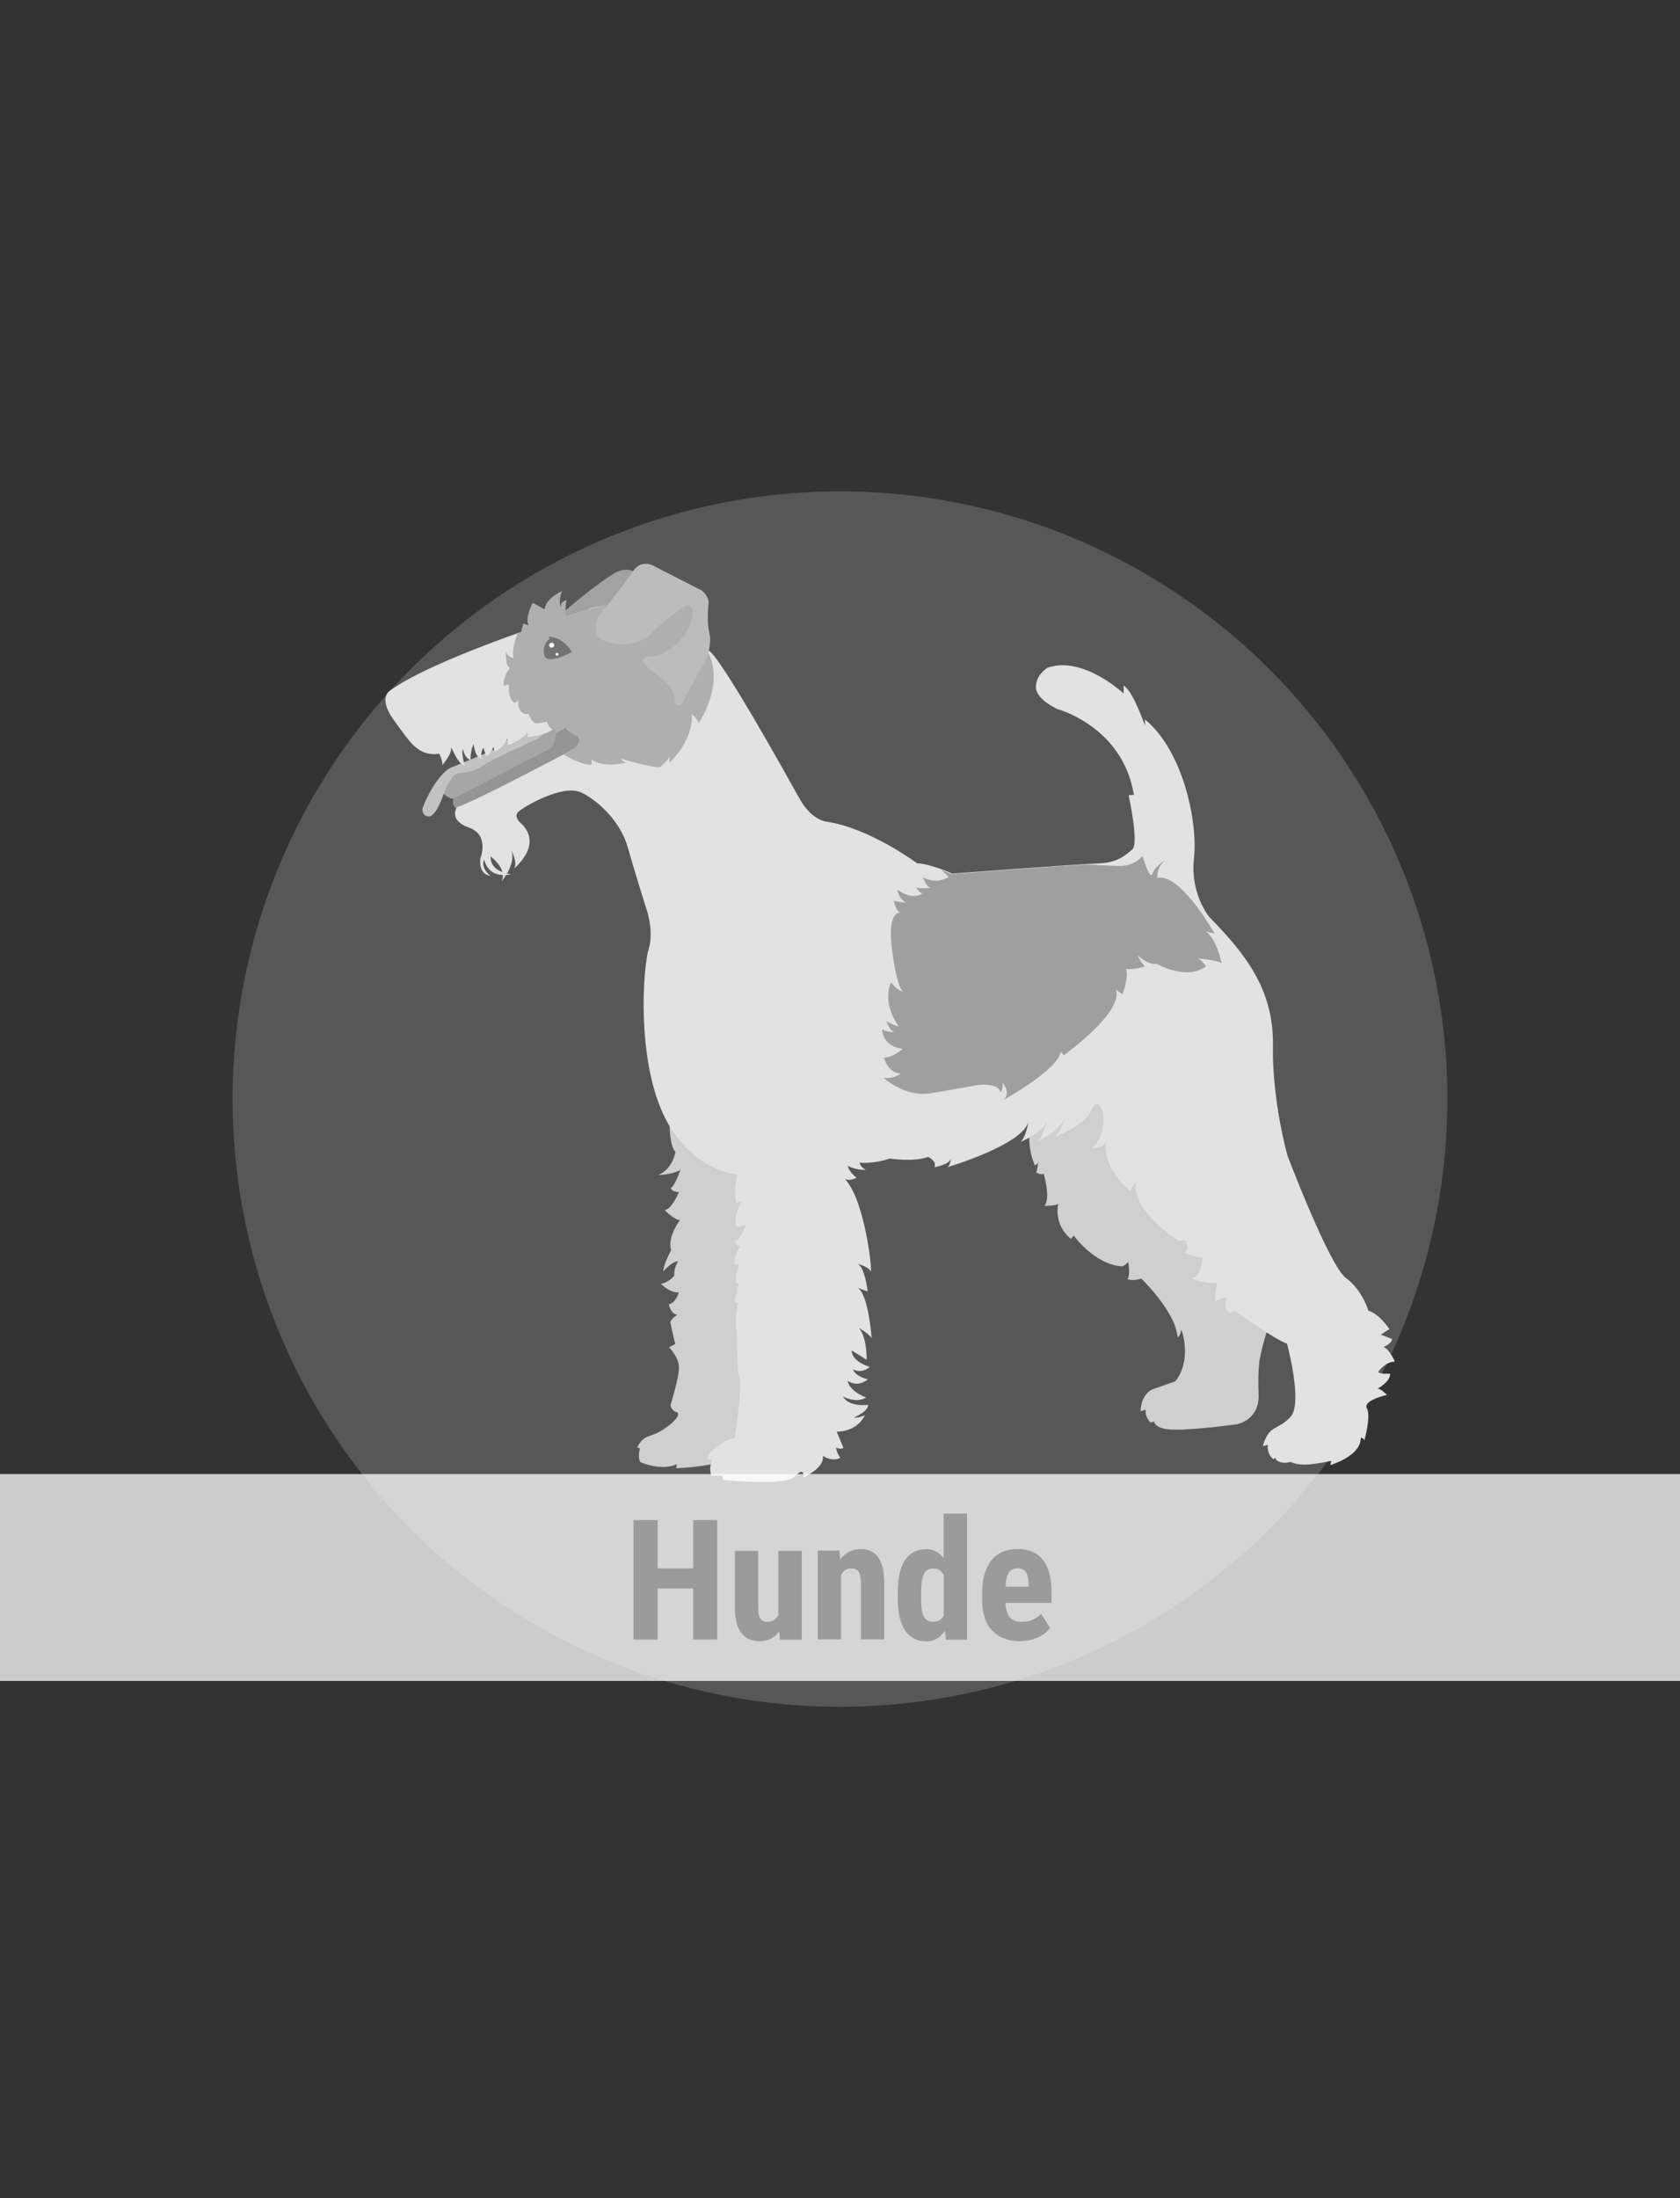
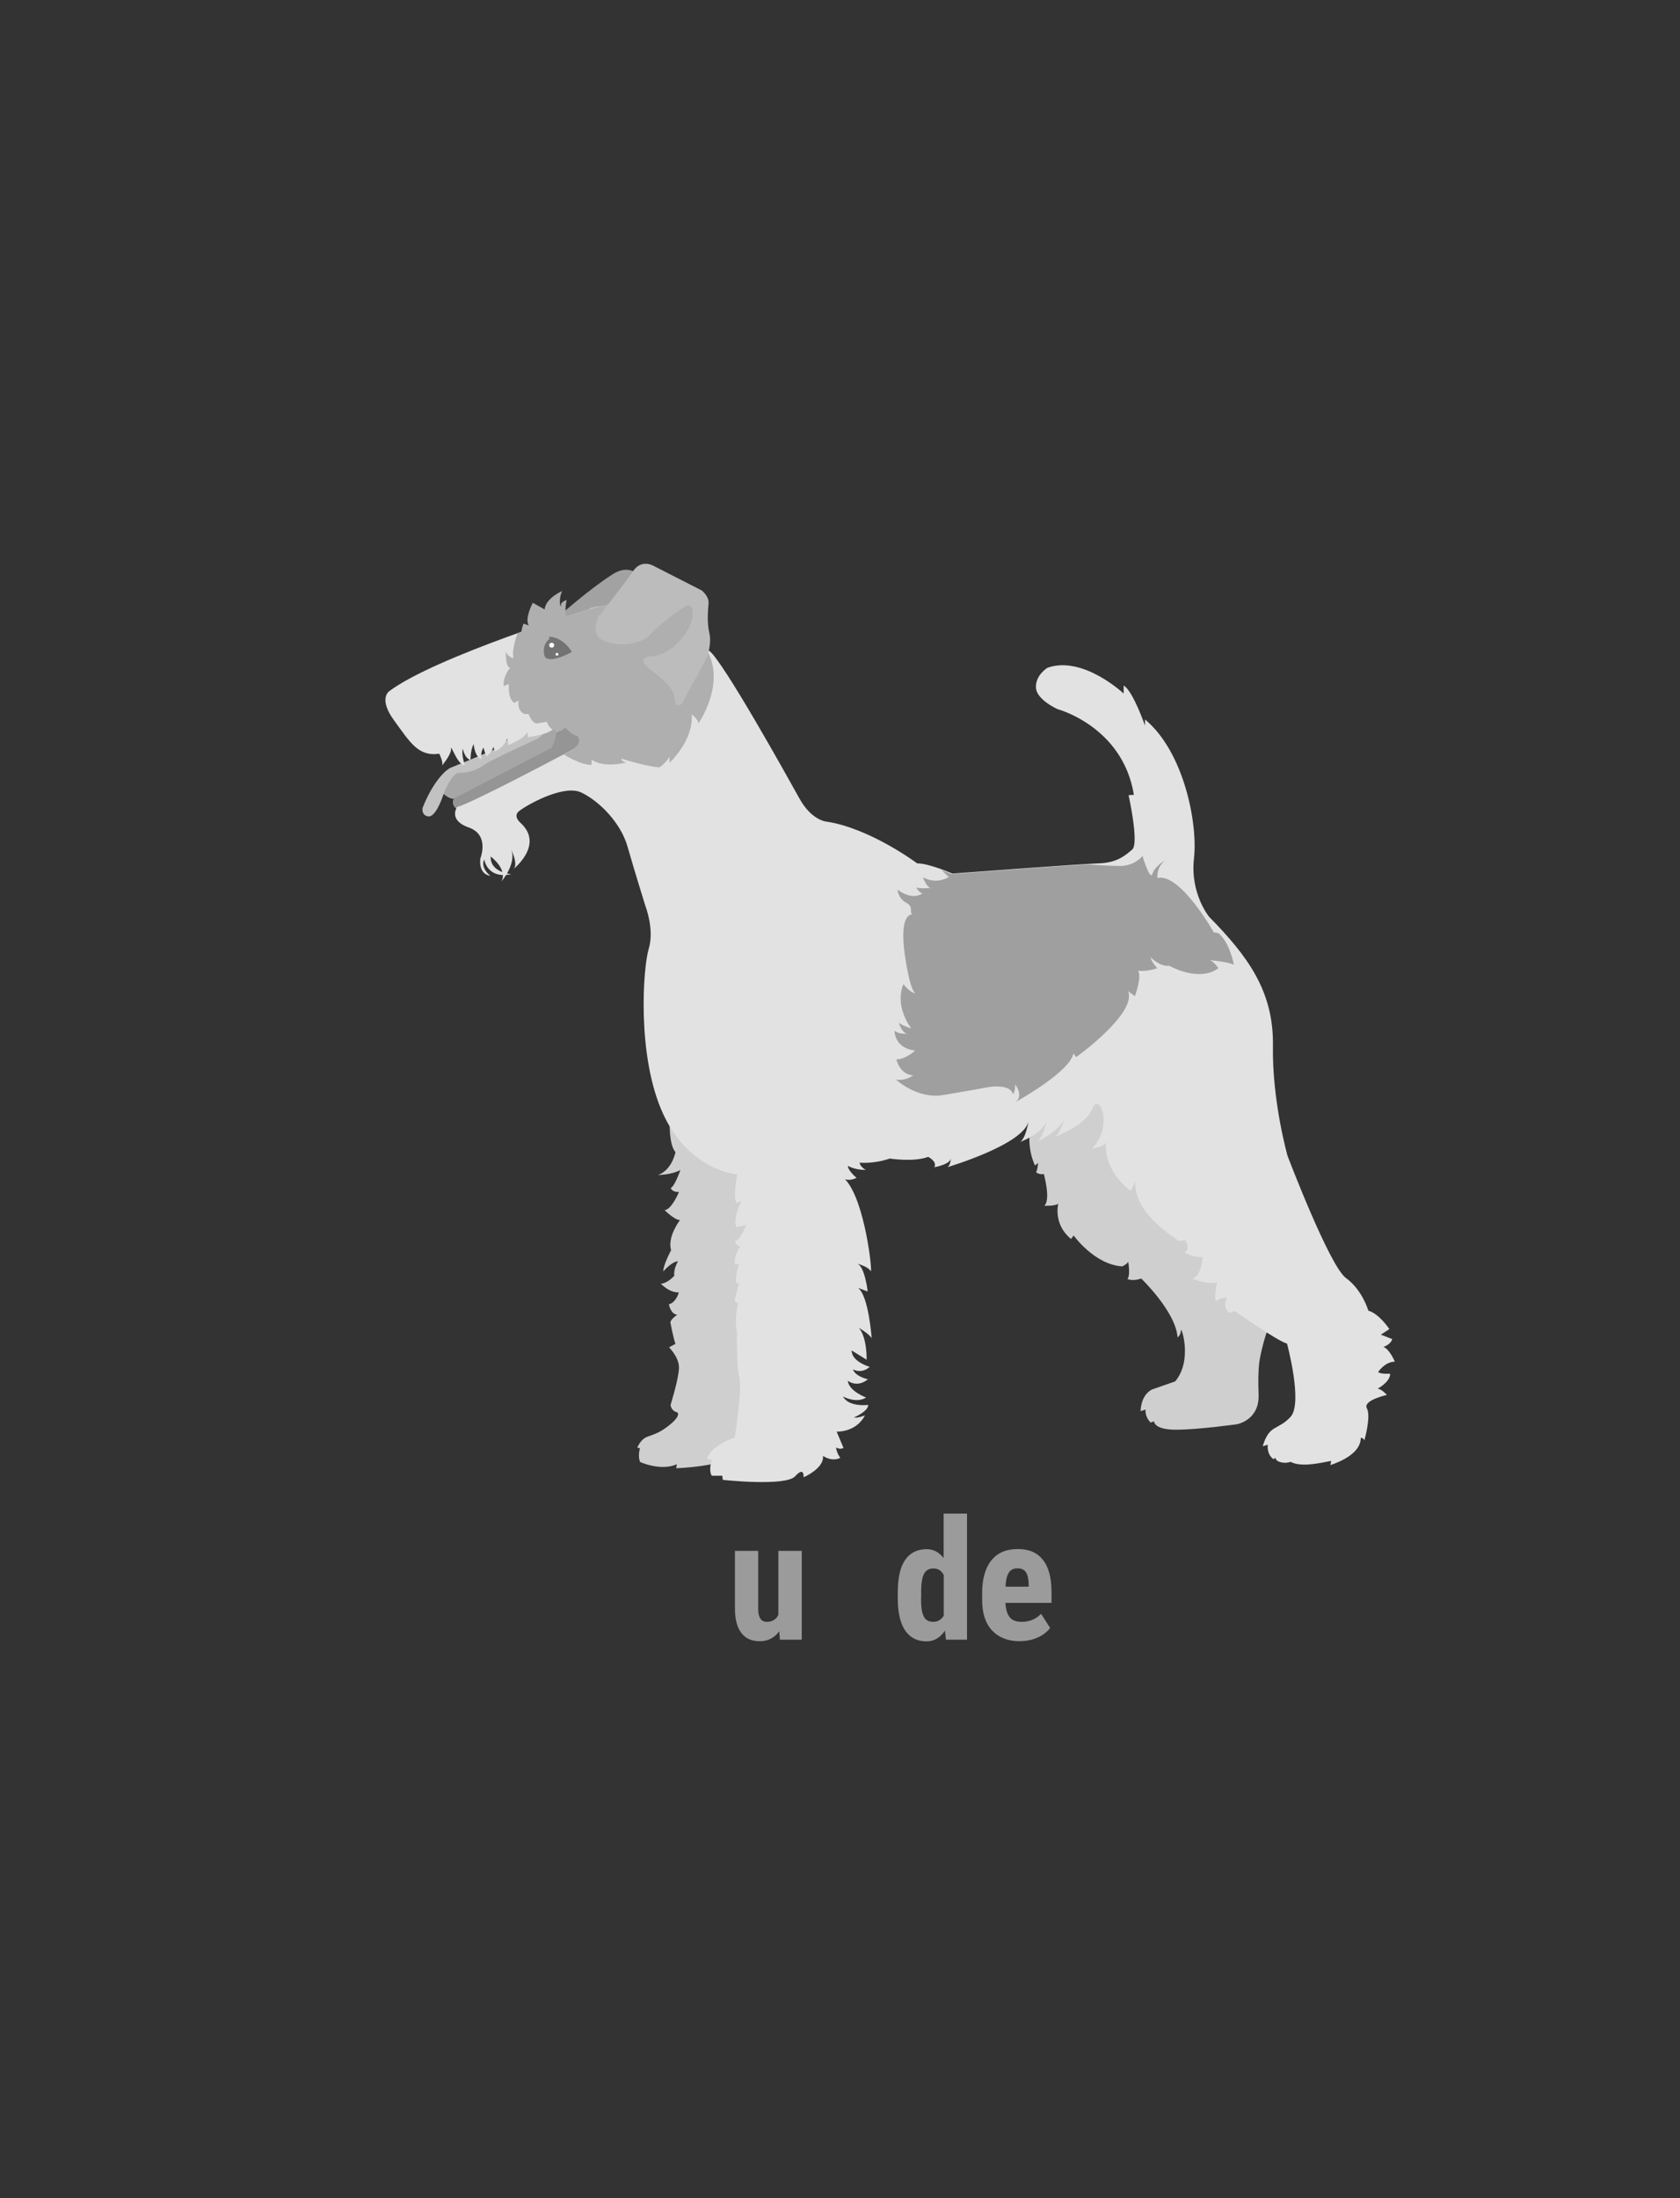
<svg xmlns="http://www.w3.org/2000/svg" id="Ebene_2" version="1.1" viewBox="0 0 130 170">
  <rect x="0" y="0" width="130" height="170" fill="#333333" stroke="none" />
  <defs>
    <style>
      .st0 {
        fill: #a2a2a2;
      }

      .st1 {
        fill: #aeacaa;
        opacity: .3;
      }

      .st2, .st3 {
        fill: #fff;
      }

      .st4 {
        fill: #e2e2e2;
      }

      .st5 {
        fill: #9b9b9b;
      }

      .st6 {
        fill: #bcbcbc;
      }

      .st7 {
        fill: #afafaf;
      }

      .st8 {
        fill: #737373;
      }

      .st9 {
        fill: #c2c2c2;
      }

      .st3 {
        opacity: .75;
      }

      .st10 {
        fill: #959595;
      }

      .st11 {
        fill: #a6a6a6;
      }

      .st12 {
        fill: #9f9f9f;
      }

      .st13 {
        fill: #cfcfcf;
      }
    </style>
  </defs>
-   <circle class="st1" cx="65" cy="85" r="47" />
  <g>
    <path class="st11" d="M33.97,61.02s.54.74,1.14.76c0,0-.3.66.54.9s10.17-4.21,10.17-4.21l.36-2.85-2.03-.66-3.51,2.13-5.24,2.45-1.44,1.48Z" />
    <path class="st10" d="M35.11,61.78s-.3.66.54.9c.7.2,7.28-2.85,9.47-3.88l.14-.09.5-2.47-2.99-.81.15.44c.22.65.13,1.37-.25,1.95v.02s-7.58,3.93-7.58,3.93c0,0,0,0,0,0Z" />
    <path class="st9" d="M38.5,57.87s-3.09,1.3-3.57,1.48-1.46,1.18-2.23,3.13c0,0-.12.58.44.66s1.08-1.44,1.08-1.44c0,0,.62-1.93,1.34-1.93s1.4-.24,1.91-.62,4.11-2.01,4.11-2.01c0,0,.54-.26.5-.72l-2.05.16-1.55,1.28Z" />
    <path class="st13" d="M51.82,86.92s-.04,1.65.45,2.18c0,0-.26,1.39-1.35,1.77,0,0,1.01,0,1.73-.38,0,0-.45,1.28-.75,1.39,0,0,.11.34.64.3,0,0-.55,1.35-1.11,1.41,0,0,.77.77,1.19.77,0,0-1,1.27-.69,2.33,0,0-.63,1.17-.6,1.64,0,0,.62-.75,1.14-.79,0,0-.37.6-.29,1.12,0,0-.5.58-1.04.62,0,0,.65.71,1.39.67,0,0-.21.79-.77.92,0,0,.13.77.65.81,0,0-.44.27-.54.58,0,0,.27,1.39.4,1.67l-.5.27s.77.75.77,1.56-.65,2.89-.65,2.89c0,0,.02.46.52.58,0,0,.4.26-.87,1.18-1.27.92-1.65.37-2.23,1.54l.21.06s-.19.63.02,1.06c0,0,1.6.73,2.83.17l-.04.31s3.89-.12,4.89-1.21,5.69-8.86,5.69-8.86l-2.2-11.55-1.95-2.33-6.93-2.66Z" />
    <path class="st13" d="M79.89,86.41s-.65,1.9.2,3.73l.24-.2s-.05.58-.16.72c0,0,.27.22.6.13,0,0,.56,1.99.04,2.46,0,0,.83.04,1.08-.16,0,0-.42,1.59.99,2.73l.2-.27s1.61,2.26,3.77,2.39c0,0,.44-.23.44-.36s.21,1.07-.05,1.33c0,0,.36.21,1.07-.03,0,0,2.68,2.57,2.81,4.55,0,0,.26-.18.26-.55s.94,2.29-.44,3.95l-1.77.62s-.86.31-.91,1.69l.39-.13s-.1.52.39,1.01l.26-.1s-.03.65,1.69.65,4.71-.42,4.71-.42c0,0,1.77-.29,1.69-2.31-.08-2.03.1-2.76.1-2.76,0,0,.36-2.13,1.22-3.67l-10.26-20.63-6.25,1.31-2.31,4.32Z" />
    <path class="st0" d="M50.08,45.38s-.84-2.12-2.65-.98c-1.81,1.14-4.13,3.21-4.13,3.21,0,0-.64.64.11,1.23s2.54,1.34,2.54,1.34l4.13-4.8Z" />
    <path class="st4" d="M45.61,47.1s-11.96,3.69-15.51,6.37c0,0-.83.58.39,2.24s1.85,2.82,3.5,2.58c0,0,.33.65.22.91,0,0,.61-.72.69-1.18,0-.04,0-.07,0-.11-.02-.43.48,1.26,1.07,1.28,0,0-.3-.89-.15-1.28,0,0,.11.72.59.87,0,0-.02-.74.24-1.24,0,0,.09,1.09.63,1.15,0,0-.15-.43.13-.87,0,0,.17.63.24.67,0,0,.48-.37.52-.74l.13.37s.65-.26.96-1l.07.5s1.28-.48,1.48-1.02l.04.41s1.54-.15,2.07-.72l.13.33s.67-.2.67-.43c0,0,.5.61,1,.7,0,0,.43.5-.33,1.04,0,0-7.91,4.22-9.02,4.48,0,0-.72,1.02.91,1.59s.89,2.39.89,2.39c0,0-.2,1.2.78,1.35,0,0-.8-.59-.48-1.28,0,0,.2,1.54,2.09,1.15,0,0-1.65-.13-1.59-1.37,0,0,1.33.98.83,1.93,0,0,1.35-1.54.65-2.7,0,0,.74,1.41.26,1.76,0,0,2.43-1.89.57-3.59,0,0-.59-.49-.15-.88s3.43-2.14,4.85-1.47c1.42.68,3.06,2.36,3.58,4.19s1.39,4.61,1.39,4.61c0,0,.7,1.79.25,3.28s-.93,8.31,1.1,12.75,5.75,4.71,5.75,4.71c0,0-.34,1.59-.07,2.2l.4-.13s-.71,1.29-.4,2c0,0,.67-.09.76-.2,0,0-.47,1.27-.85,1.27,0,0,0,.38.38.4,0,0-.56.91-.38,1.45l.31-.11s-.33.87-.23,1.52h.21l-.31,1.26s-.06.28.25.28c0,0-.34,1.23-.09,2.3,0,0-.06,2.67.18,3.44s-.35,4.66-.35,4.66c0,0-1.83.57-2.15,1.66l.37.08s-.28.81,0,1.22h.81l.04.32s4.87.53,5.6-.28.65.08.65.08c0,0,1.62-.69,1.5-1.66,0,0,.65.49,1.34.16,0,0-.32-.45-.32-.81,0,0,.28.2.57.04l-.53-1.26s1.5.08,2.19-1.26c0,0-.57.24-.85.16,0,0,1.1-.45,1.1-.97,0,0-1.5.2-1.95-.65,0,0,1.01.57,1.79.08,0,0-1.34-.49-1.42-1.3,0,0,.69.59,1.56-.11,0,0-.97-.2-1.16-.77,0,0,.63.4,1.3-.19,0,0-1.4-.39-1.4-1.27l1.16.72s.05-1.68-.59-2.46c0,0,.83.49.98.8,0,0-.23-3.31-1.06-3.9l.75.28s-.21-1.91-.8-2.15c0,0,.85.23,1.03.57s-.41-5.48-1.99-7.11c0,0,.34.18.9-.1,0,0-.67-.54-.67-.93,0,0,.48.32,1.39.32,0,0-.46-.24-.48-.56,0,0,1.07.11,2.33-.32,0,0,1.87.29,2.97-.13,0,0,.72.35.48.8,0,0,1.26-.21,1.29-.72,0,0-.05.62-.29.72,0,0,6-1.77,6.29-3.59,0,0-.19,1.31-.64,1.63,0,0,1.55-.56,2.04-1.55,0,0-.32,1.31-.78,1.55,0,0,1.69-.75,2.17-1.79,0,0-.4,1.26-.8,1.42,0,0,2.41-.86,2.95-2.2s1.66,1.37-.03,3.08c0,0,1.02-.11,1.07-.51,0,0-.34,2.02,1.91,3.79l.41-.75s-.61,2.04,3.34,4.63l.48-.07s.45.68-.06.96c0,0,.66.38,1.4.36,0,0-.08,1.55-.81,1.65,0,0,1.07.48,1.95.3,0,0-.26.98-.12,1.45,0,0,.47-.29.88-.29,0,0-.44.82.21,1.2l.38-.15s3.31,2.33,4.05,2.52c0,0,1.25,4.62.27,5.67-.98,1.06-1.64.55-2.15,2.27l.39-.12s-.11.74.45,1.12l.14-.11s0,.39.84.39l.36-.07s.3.21,1.07.21,2.04-.29,2.04-.29c0,0-.02.34-.09.34s2.39-.64,2.39-2.13c0,0,.27.04.27.23,0,0,.54-1.88.2-2.5s1.55-1.04,1.55-1.04c0,0-.43-.48-.73-.48,0,0,.98-.5.98-1.16,0,0-.75.05-.93-.13,0,0,.52-.8,1.29-.8,0,0-.38-.95-.88-1.14,0,0,.57-.18.68-.61l-.88-.34.66-.43s-.77-1.18-1.63-1.43c0,0-.45-1.59-1.73-2.52s-4.52-9.45-4.52-9.45c0,0-1.2-4.22-1.13-8.5s-2.01-7-4.94-9.99c0,0-1.48-1.79-1.17-4.51.31-2.72-.79-8.27-3.79-10.75v.48s-.93-2.69-1.65-3.1v.62s-3.14-2.96-5.89-2c0,0-.93.55-.9,1.52s1.69,1.69,1.69,1.69c0,0,5.03,1.34,5.89,6.62l-.41.03s.83,3.72.28,4.2-1.21,1.03-2.58,1.07-11.34.79-11.34.79c0,0-1.79-.79-2.72-.79,0,0-3.69-2.76-7.1-3.24,0,0-1.1-.14-2-1.76s-6-10.79-7-11.44c-1-.65-3.32-4.77-9.22-3.28Z" />
    <path class="st7" d="M44.75,49.87s-1.34-1.58-.9-3.46c0,0-.45.1-.45.41s-.23-.39.1-1.11c0,0-1.26.53-1.36,1.42l-.91-.51s-.66,1.21-.31,1.75l-.41-.14s-.33.82-.14,1.46c0,0,.19,1.87,3.62,1.5,0,0,1.61-.27.76-1.32Z" />
-     <path class="st12" d="M93.32,72.04l.66.16s-2.63-4.71-4.41-4.3c0,0-.14-.79.6-1.37,0,0-.79.44-.99,1.04-.19.6-.77-1.37-.77-1.37,0,0-.57.74-1.67.77-.49.01-1.57-.05-2.59-.12-2.77.16-10.52.75-10.52.75,0,0-.33-.15-.78-.31l.57.53s-.88.63-2,.03c0,0,.27.77.6.82,0,0-.77.08-1.12-.03,0,0,.25.44.49.44,0,0-.68.63-1.94-.27,0,0,.05.68.68,1.01l-.96-.14s.16.82.52.9c0,0-1.12-.27-.63,3.15.32,2.2.63,2.82.82,2.97-.2-.06-.57-.24-.93-.73,0,0-.77,1.5.6,3.42,0,0-.68-.19-.96-.44,0,0,.22.77.63.85,0,0-.57.08-.96-.22,0,0-.03,1.34,1.59,1.53,0,0-.71.68-1.45.68,0,0,.27,1.2,1.31,1.23,0,0-.6.47-1.34.33,0,0,1.64,1.53,3.64,1.2,2-.33,3.61-.63,3.61-.63,0,0,1.61-.25,1.81.57,0,0,.19-.27.16-.77,0,0,.66.82.08,1.34,0,0,4.13-2.27,4.43-3.72l.22.27s4.68-3.34,4.02-5.09l.52.38s.55-1.48.25-1.97c0,0,.57.11,1.48-.19,0,0-.47-.52-.52-.85,0,0,.68.74,1.45.66,0,0,2.27,1.31,3.8.19,0,0-.41-.63-.74-.63,0,0,1.4.11,1.94.36,0,0-.33-1.78-1.23-2.46Z" />
+     <path class="st12" d="M93.32,72.04l.66.16s-2.63-4.71-4.41-4.3c0,0-.14-.79.6-1.37,0,0-.79.44-.99,1.04-.19.6-.77-1.37-.77-1.37,0,0-.57.74-1.67.77-.49.01-1.57-.05-2.59-.12-2.77.16-10.52.75-10.52.75,0,0-.33-.15-.78-.31l.57.53s-.88.63-2,.03c0,0,.27.77.6.82,0,0-.77.08-1.12-.03,0,0,.25.44.49.44,0,0-.68.63-1.94-.27,0,0,.05.68.68,1.01s.16.82.52.9c0,0-1.12-.27-.63,3.15.32,2.2.63,2.82.82,2.97-.2-.06-.57-.24-.93-.73,0,0-.77,1.5.6,3.42,0,0-.68-.19-.96-.44,0,0,.22.77.63.85,0,0-.57.08-.96-.22,0,0-.03,1.34,1.59,1.53,0,0-.71.68-1.45.68,0,0,.27,1.2,1.31,1.23,0,0-.6.47-1.34.33,0,0,1.64,1.53,3.64,1.2,2-.33,3.61-.63,3.61-.63,0,0,1.61-.25,1.81.57,0,0,.19-.27.16-.77,0,0,.66.82.08,1.34,0,0,4.13-2.27,4.43-3.72l.22.27s4.68-3.34,4.02-5.09l.52.38s.55-1.48.25-1.97c0,0,.57.11,1.48-.19,0,0-.47-.52-.52-.85,0,0,.68.74,1.45.66,0,0,2.27,1.31,3.8.19,0,0-.41-.63-.74-.63,0,0,1.4.11,1.94.36,0,0-.33-1.78-1.23-2.46Z" />
    <path class="st7" d="M53.56,55.27s.49.4.49.67c0,0,2.16-3.08.63-5.68-.64-5.5-3.45-4.58-9.07-3.16,0,0-2.5.77-5.56,1.87-.18.51-.46,1.4-.31,1.94,0,0-.57-.16-.59-.57,0,0-.08,1.19.32,1.32,0,0-.57.62-.49,1.4l.4-.16s-.11,1.16.43,1.46l.32-.19s-.16.78.46,1.05h.32s.24.73.65.73l.75-.13s.13.4.4.57l.03.06c.06-.04.11-.09.15-.13l.13.33s.67-.2.67-.43c0,0,.5.61,1,.7,0,0,.43.5-.33,1.04,0,0-.28.15-.73.39.06.04,1.33.83,2.15.8v-.4s.78.67,2.69.22c0,0-.4-.08-.4-.3,0,0,2.13.67,2.99.67,0,0,.78-.62.75-.92v.57s1.83-1.67,1.72-3.69Z" />
    <path class="st8" d="M44.25,50.42s-.61-1.14-1.78-1.18l.06.17s-.58.33-.42,1.22,2.13-.2,2.13-.2Z" />
    <path class="st6" d="M52.86,54.24l1.85-3.4s.38-1.05.18-1.89c-.2-.83-.1-1.79-.06-2.31s-.52-.97-.52-.97l-3.74-1.91s-.93-.56-1.59.42-2.68,3.52-2.68,3.52c0,0-.54,1.15.14,1.69s2.9.74,3.92-.36,2.74-2.19,2.74-2.19c0,0,.66-.26.46.95-.2,1.21-1.67,2.88-3.1,2.96s-.16,1.01-.16,1.01c0,0,1.89,1.33,1.89,2.17s.56.7.68.3Z" />
    <circle class="st2" cx="42.69" cy="49.9" r=".19" />
    <circle class="st2" cx="43.1" cy="50.6" r=".11" />
  </g>
-   <rect class="st3" y="114" width="130" height="16" />
  <g>
-     <path class="st5" d="M55.5,126.8h-1.86v-3.95h-2.75v3.95h-1.87v-9.24h1.87v3.74h2.75v-3.74h1.86v9.24Z" />
    <path class="st5" d="M60.29,126.17c-.37.5-.87.76-1.5.76s-1.11-.22-1.43-.65c-.33-.43-.49-1.07-.49-1.89v-4.45h1.8v4.49c0,.67.23,1,.67,1,.41,0,.71-.18.89-.53v-4.96h1.81v6.87h-1.69l-.05-.63Z" />
-     <path class="st5" d="M64.96,119.93l.05.68c.41-.54.94-.81,1.59-.81,1.18,0,1.79.83,1.82,2.48v4.51h-1.8v-4.38c0-.39-.06-.67-.17-.85-.12-.18-.32-.26-.61-.26-.33,0-.58.17-.76.5v4.99h-1.8v-6.87h1.69Z" />
    <path class="st5" d="M69.47,123.16c0-1.13.19-1.97.57-2.52.38-.55.94-.83,1.66-.83.53,0,.97.23,1.32.69v-3.44h1.81v9.75h-1.63l-.08-.7c-.37.55-.84.83-1.42.83-.72,0-1.27-.28-1.65-.83-.38-.55-.57-1.36-.58-2.42v-.52ZM71.27,123.61c0,.68.07,1.15.22,1.42.14.27.39.4.73.4s.62-.16.81-.48v-3.14c-.18-.34-.44-.51-.8-.51-.33,0-.57.13-.72.4s-.23.74-.23,1.42v.48Z" />
    <path class="st5" d="M78.93,126.93c-.92,0-1.64-.28-2.16-.83-.52-.55-.77-1.34-.77-2.36v-.55c0-1.08.24-1.92.71-2.51.47-.59,1.15-.88,2.04-.88s1.51.28,1.95.83c.44.55.66,1.37.67,2.45v.88h-3.57c.03.51.14.88.34,1.12s.51.35.92.35c.6,0,1.1-.21,1.5-.62l.7,1.09c-.22.3-.54.55-.96.74s-.87.28-1.36.28ZM77.8,122.71h1.8v-.17c0-.41-.08-.72-.2-.93-.13-.21-.35-.32-.66-.32s-.54.11-.68.34c-.14.22-.23.58-.25,1.08Z" />
  </g>
</svg>